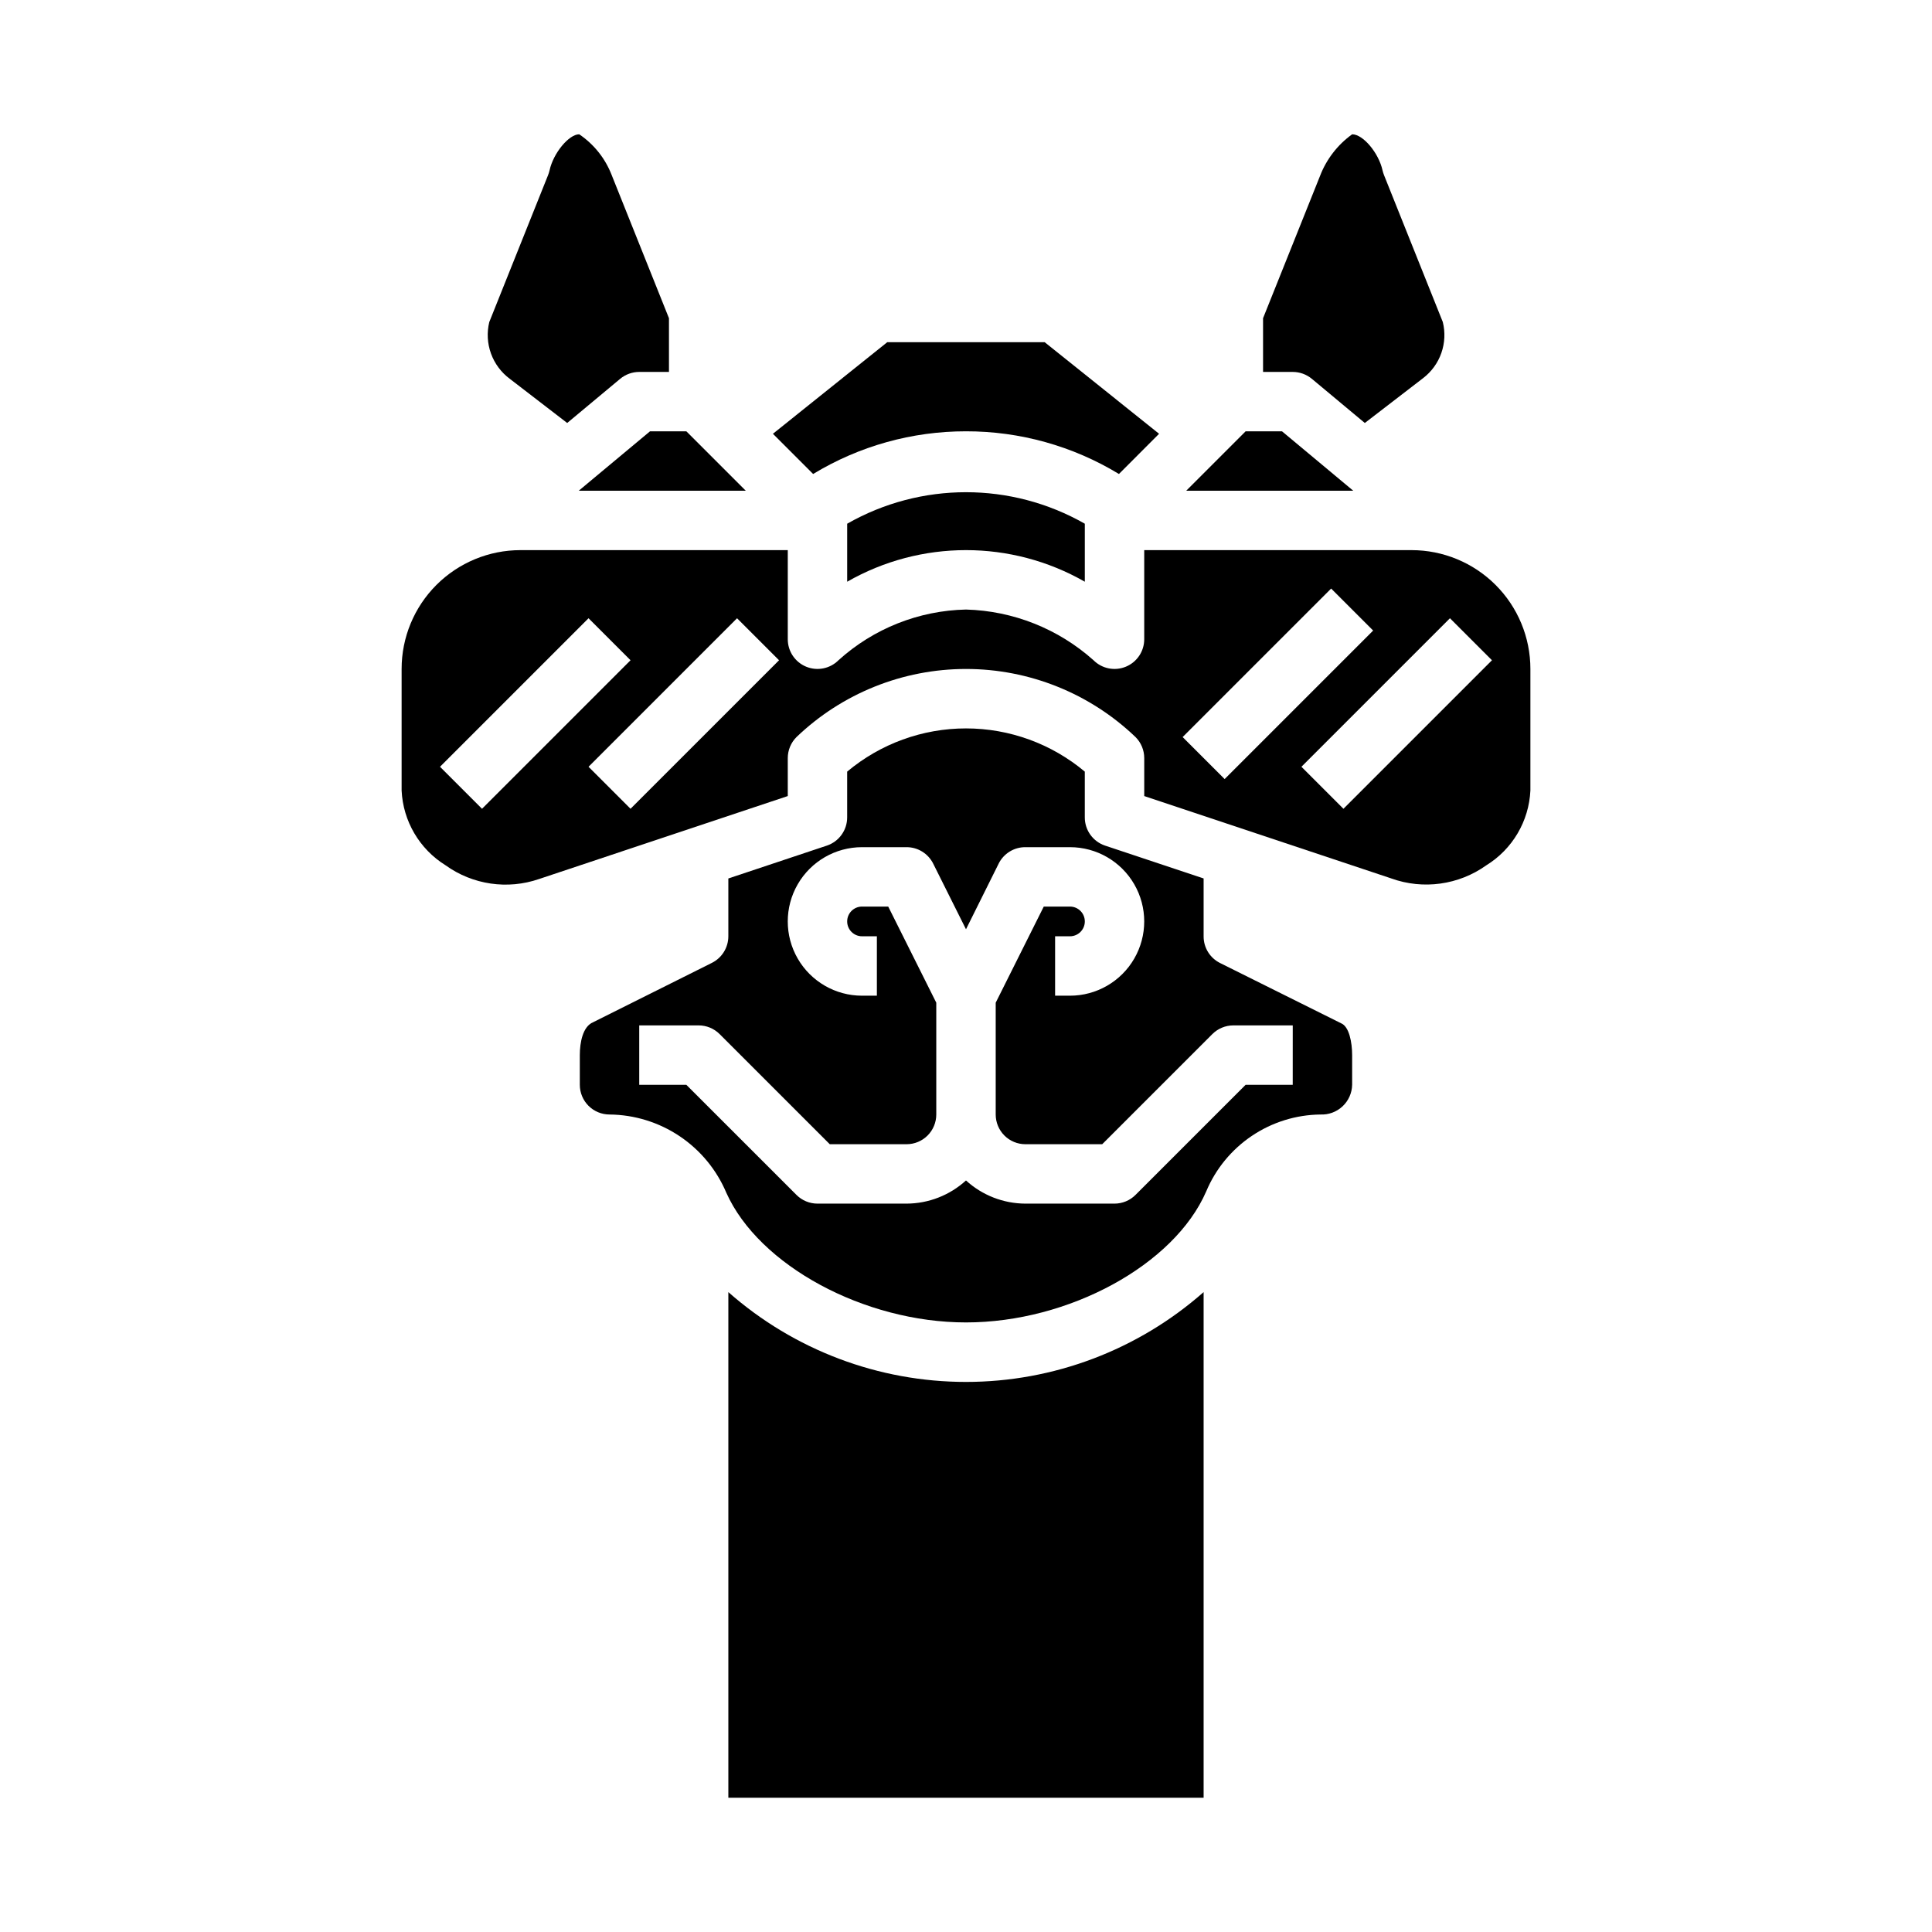
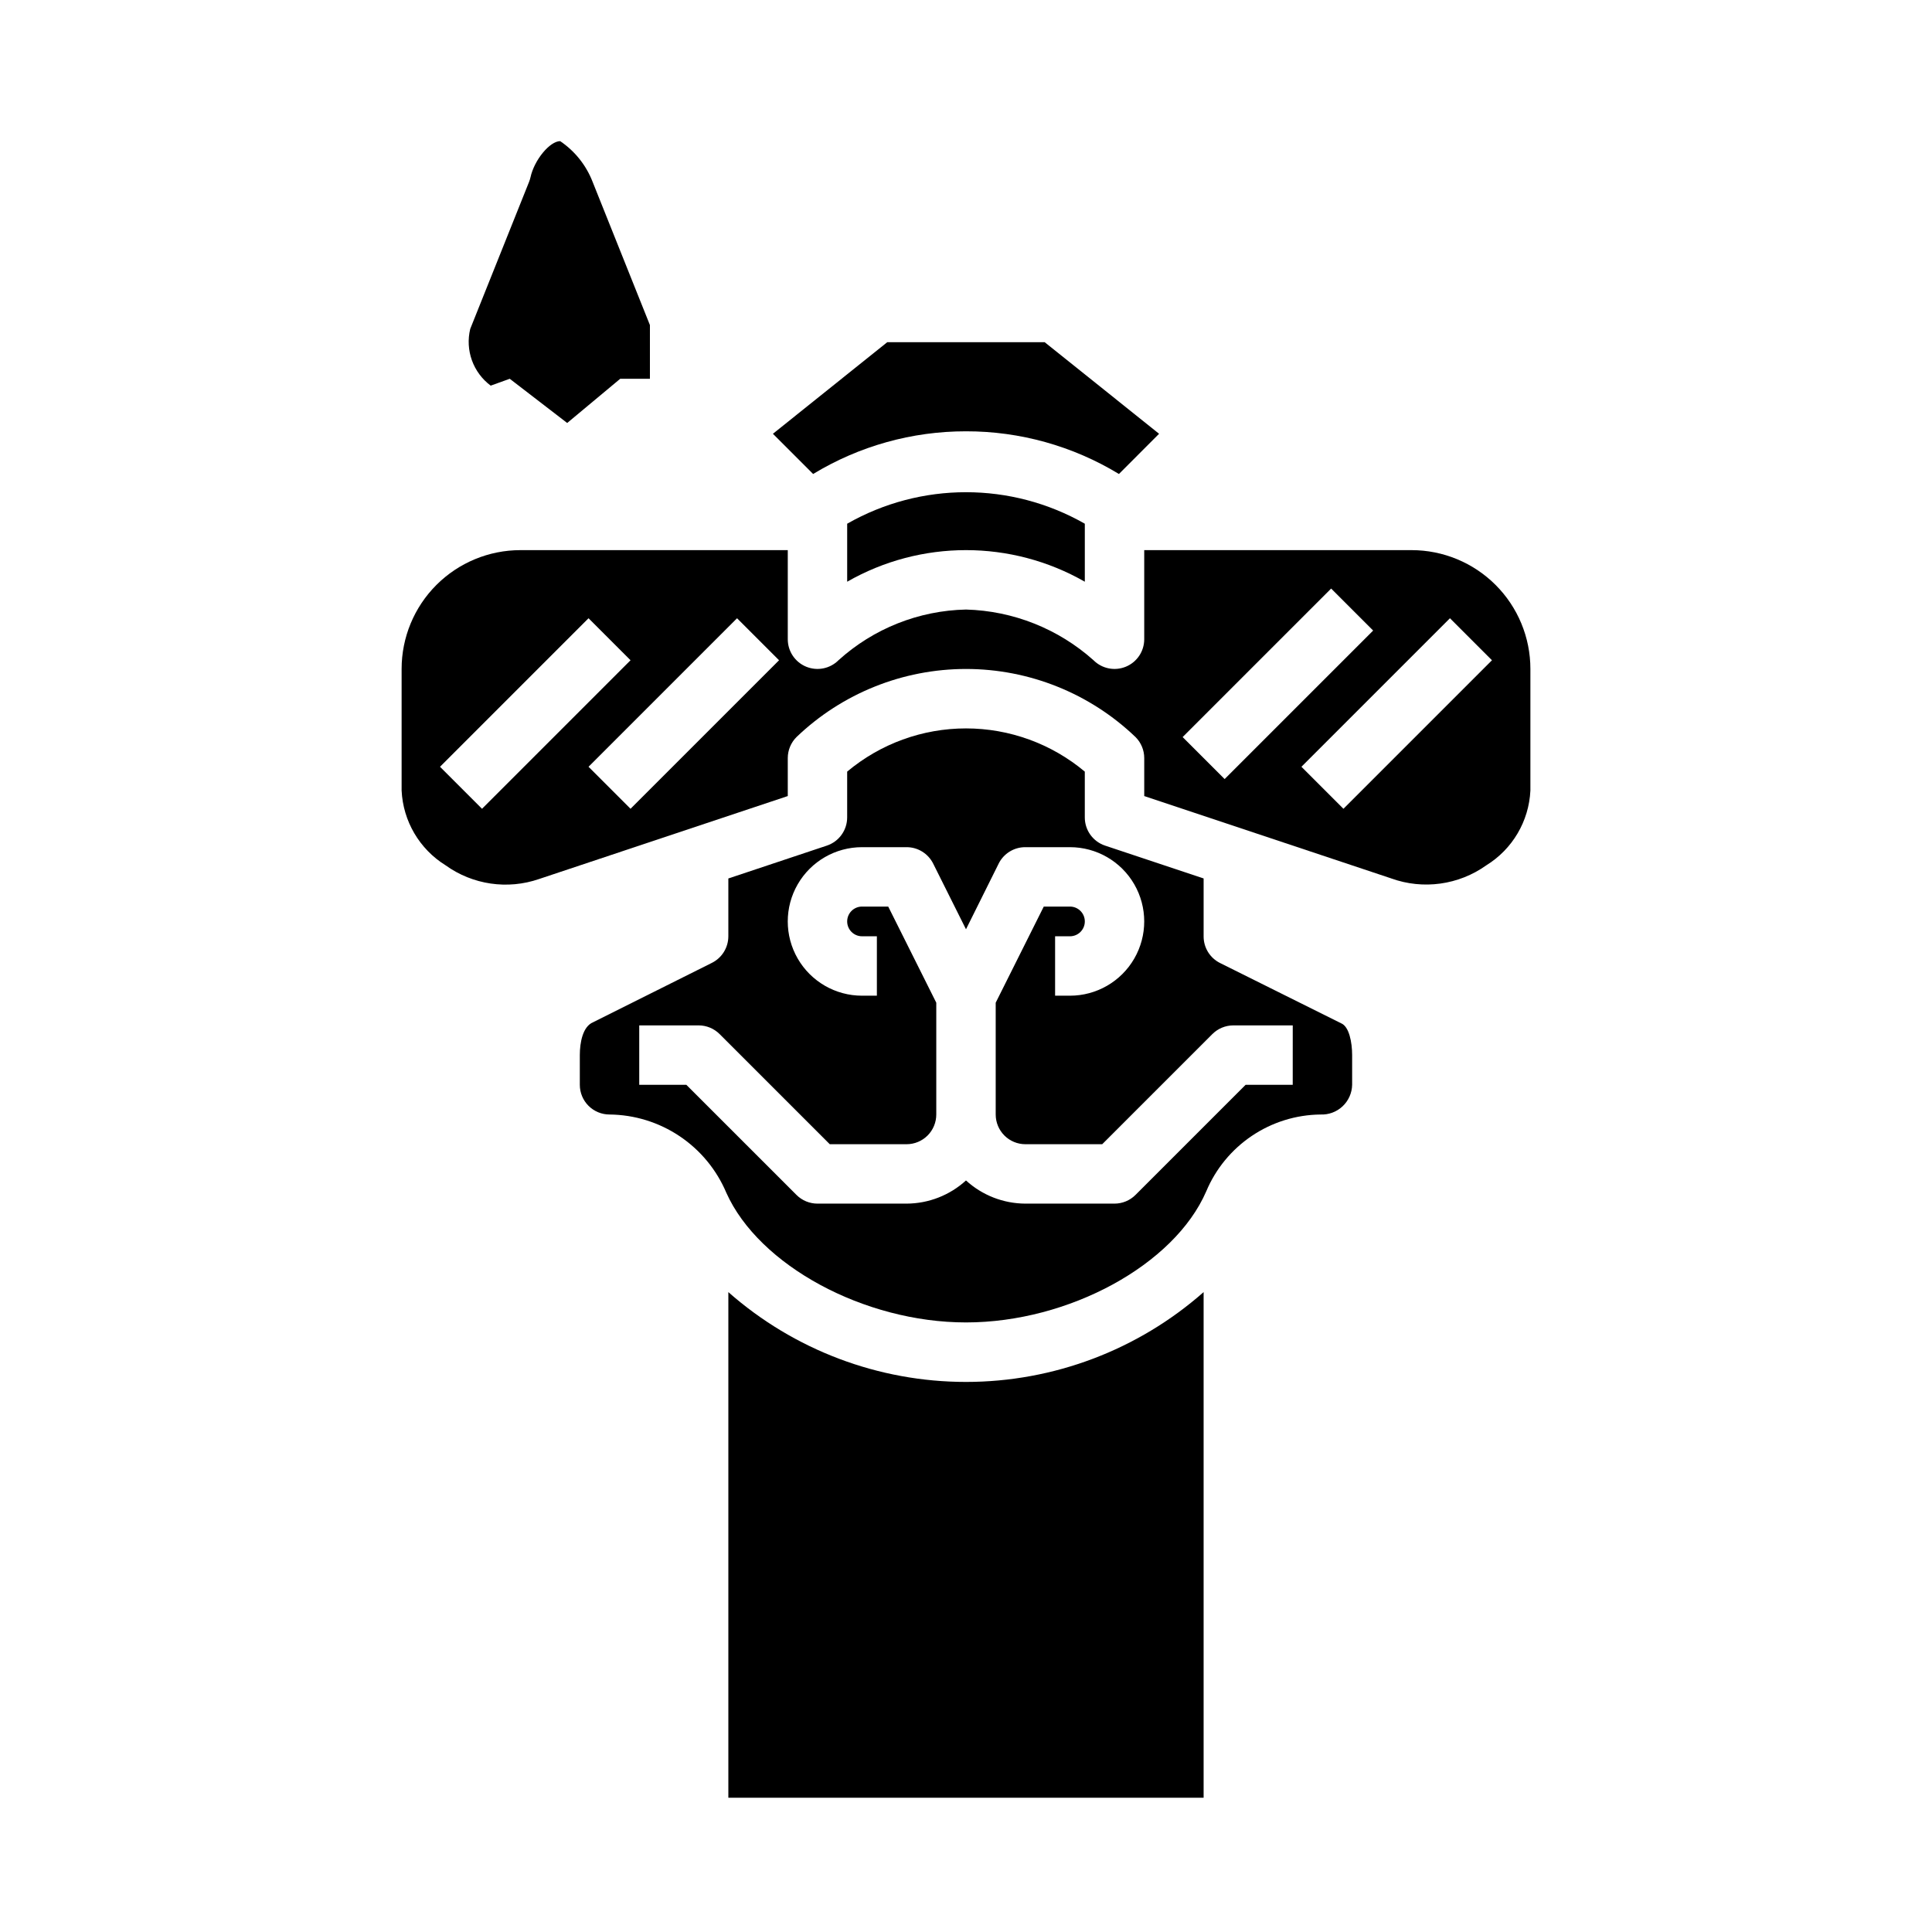
<svg xmlns="http://www.w3.org/2000/svg" fill="#000000" width="800px" height="800px" version="1.1" viewBox="144 144 512 512">
  <g>
    <path d="m337.02 486.39v134.03h125.95v-134c-17.395 15.34-39.789 23.805-62.977 23.805-23.191 0-45.586-8.465-62.977-23.805z" />
-     <path d="m279.09 244.38 15.223 11.715 14.051-11.715c1.422-1.172 3.203-1.816 5.047-1.816h7.871v-14.234l-15.184-37.949c-1.699-4.391-4.699-8.156-8.598-10.793-2.715 0-6.863 4.938-7.871 9.598-0.098 0.41-0.223 0.816-0.379 1.211l-15.586 38.949c-0.672 2.762-0.516 5.66 0.449 8.336 0.965 2.672 2.695 5.004 4.977 6.699z" />
+     <path d="m279.09 244.38 15.223 11.715 14.051-11.715h7.871v-14.234l-15.184-37.949c-1.699-4.391-4.699-8.156-8.598-10.793-2.715 0-6.863 4.938-7.871 9.598-0.098 0.41-0.223 0.816-0.379 1.211l-15.586 38.949c-0.672 2.762-0.516 5.66 0.449 8.336 0.965 2.672 2.695 5.004 4.977 6.699z" />
    <path d="m400 258.3c14.293-0.02 28.316 3.894 40.531 11.312l10.637-10.656-30.316-24.27h-41.723l-30.297 24.27 10.66 10.66-0.004-0.004c12.211-7.414 26.227-11.328 40.512-11.312z" />
-     <path d="m297.37 274.05h44.266l-15.746-15.746h-9.633z" />
    <path d="m368.51 282.79v15.375-0.004c19.504-11.164 43.469-11.164 62.977 0v-15.371c-19.52-11.133-43.461-11.133-62.977 0z" />
    <path d="m499.41 415.18-32.086-15.973c-2.684-1.34-4.371-4.086-4.352-7.086v-15.324l-26.105-8.699c-3.215-1.07-5.383-4.078-5.383-7.465v-12.145c-8.828-7.398-19.973-11.453-31.488-11.453s-22.664 4.055-31.488 11.453v12.145c-0.004 3.387-2.172 6.394-5.387 7.465l-26.102 8.707v15.316c0 2.984-1.684 5.715-4.356 7.047l-31.488 15.742c-2.731 1.129-3.516 5.348-3.516 8.699v7.875c0 2.086 0.828 4.09 2.305 5.566 1.477 1.473 3.477 2.305 5.566 2.305 6.625 0.062 13.086 2.062 18.59 5.754 5.504 3.691 9.805 8.914 12.379 15.02 8.648 19.246 36.539 34.328 63.496 34.328 27.262 0 55.23-15.258 63.668-34.73 2.508-5.977 6.711-11.086 12.086-14.707 5.375-3.621 11.691-5.59 18.172-5.664 2.168 0.098 4.285-0.68 5.867-2.164 1.582-1.48 2.5-3.539 2.543-5.707v-7.875c0-3.352-0.789-7.57-2.922-8.43zm-12.824 16.305h-12.484l-29.18 29.18c-1.477 1.477-3.481 2.305-5.566 2.309h-23.617c-5.828-0.023-11.441-2.211-15.742-6.141-4.305 3.93-9.918 6.117-15.746 6.141h-23.617c-2.086-0.004-4.09-0.832-5.562-2.309l-29.184-29.18h-12.484v-15.746h15.742c2.09 0 4.09 0.832 5.566 2.309l29.184 29.18h20.355c2.09 0 4.09-0.828 5.566-2.305 1.477-1.477 2.305-3.481 2.305-5.566v-29.633l-12.734-25.473h-6.945c-2.172 0-3.934 1.762-3.934 3.938 0 2.172 1.762 3.934 3.934 3.934h3.938v15.742h-3.938v0.004c-7.031 0-13.527-3.75-17.043-9.84s-3.516-13.59 0-19.68c3.516-6.09 10.012-9.84 17.043-9.84h11.809c2.984-0.004 5.711 1.684 7.047 4.352l8.699 17.406 8.66-17.406h-0.004c1.34-2.68 4.09-4.371 7.086-4.352h11.809c7.031 0 13.527 3.75 17.043 9.84 3.516 6.09 3.516 13.59 0 19.68s-10.012 9.84-17.043 9.84h-3.938v-15.746h3.938c2.172 0 3.938-1.762 3.938-3.934 0-2.176-1.766-3.938-3.938-3.938h-6.941l-12.738 25.473v29.633c0 2.086 0.828 4.09 2.305 5.566 1.477 1.477 3.481 2.305 5.566 2.305h20.355l29.18-29.18h0.004c1.477-1.477 3.477-2.309 5.566-2.309h15.742z" />
-     <path d="m483.74 258.3h-9.637l-15.742 15.746h44.262z" />
-     <path d="m491.64 244.38 14.051 11.715 15.469-11.902c2.219-1.703 3.894-4.016 4.816-6.656s1.055-5.492 0.379-8.207l-15.586-38.949c-0.152-0.395-0.281-0.801-0.379-1.215-1.023-4.66-5.172-9.578-8.051-9.578-3.852 2.766-6.812 6.594-8.512 11.02l-15.105 37.723v14.234h7.871c1.844 0 3.629 0.645 5.047 1.816z" />
    <path d="m518.08 289.79h-70.848v23.617c0 3.184-1.918 6.055-4.859 7.269-2.941 1.219-6.328 0.547-8.578-1.703-9.32-8.336-21.293-13.098-33.793-13.438-12.516 0.266-24.516 5.039-33.797 13.438-2.25 2.25-5.637 2.922-8.578 1.703-2.941-1.215-4.859-4.086-4.859-7.269v-23.617h-70.848c-8.352 0-16.359 3.32-22.266 9.223-5.906 5.906-9.223 13.914-9.223 22.266v32.215c0.379 8.121 4.738 15.539 11.652 19.82 7.184 5.164 16.426 6.516 24.789 3.629l65.895-21.98v-10.066c0-2.086 0.832-4.09 2.309-5.566 12.086-11.582 28.184-18.047 44.926-18.047s32.836 6.465 44.926 18.047c1.477 1.477 2.305 3.481 2.305 5.566v10.066l65.465 21.828v0.004c8.457 3.043 17.871 1.742 25.191-3.481 6.926-4.273 11.297-11.691 11.68-19.82v-32.215c0-8.352-3.316-16.359-9.223-22.266-5.906-5.902-13.914-9.223-22.266-9.223zm-246.34 68.543-11.133-11.133 39.359-39.359 11.133 11.133zm39.359 0-11.133-11.133 39.359-39.359 11.133 11.133zm146.31-19.004 39.359-39.359 11.133 11.133-39.359 39.359zm42.617 19.004-11.133-11.133 39.359-39.359 11.133 11.133z" />
  </g>
</svg>